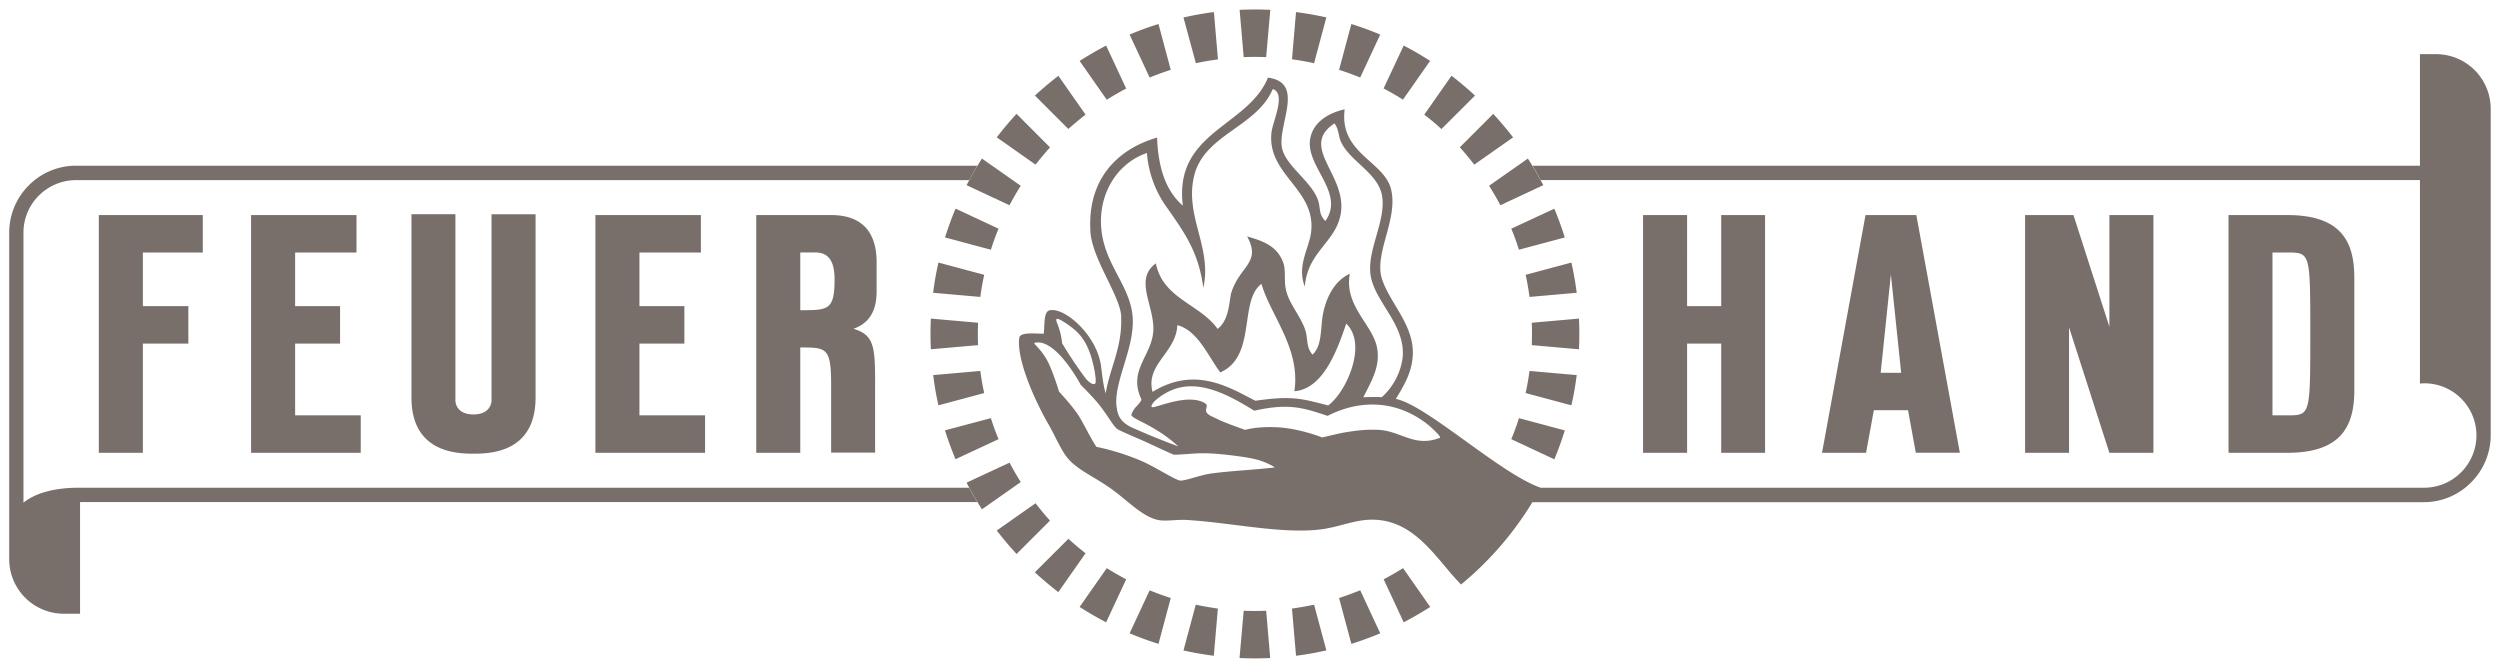
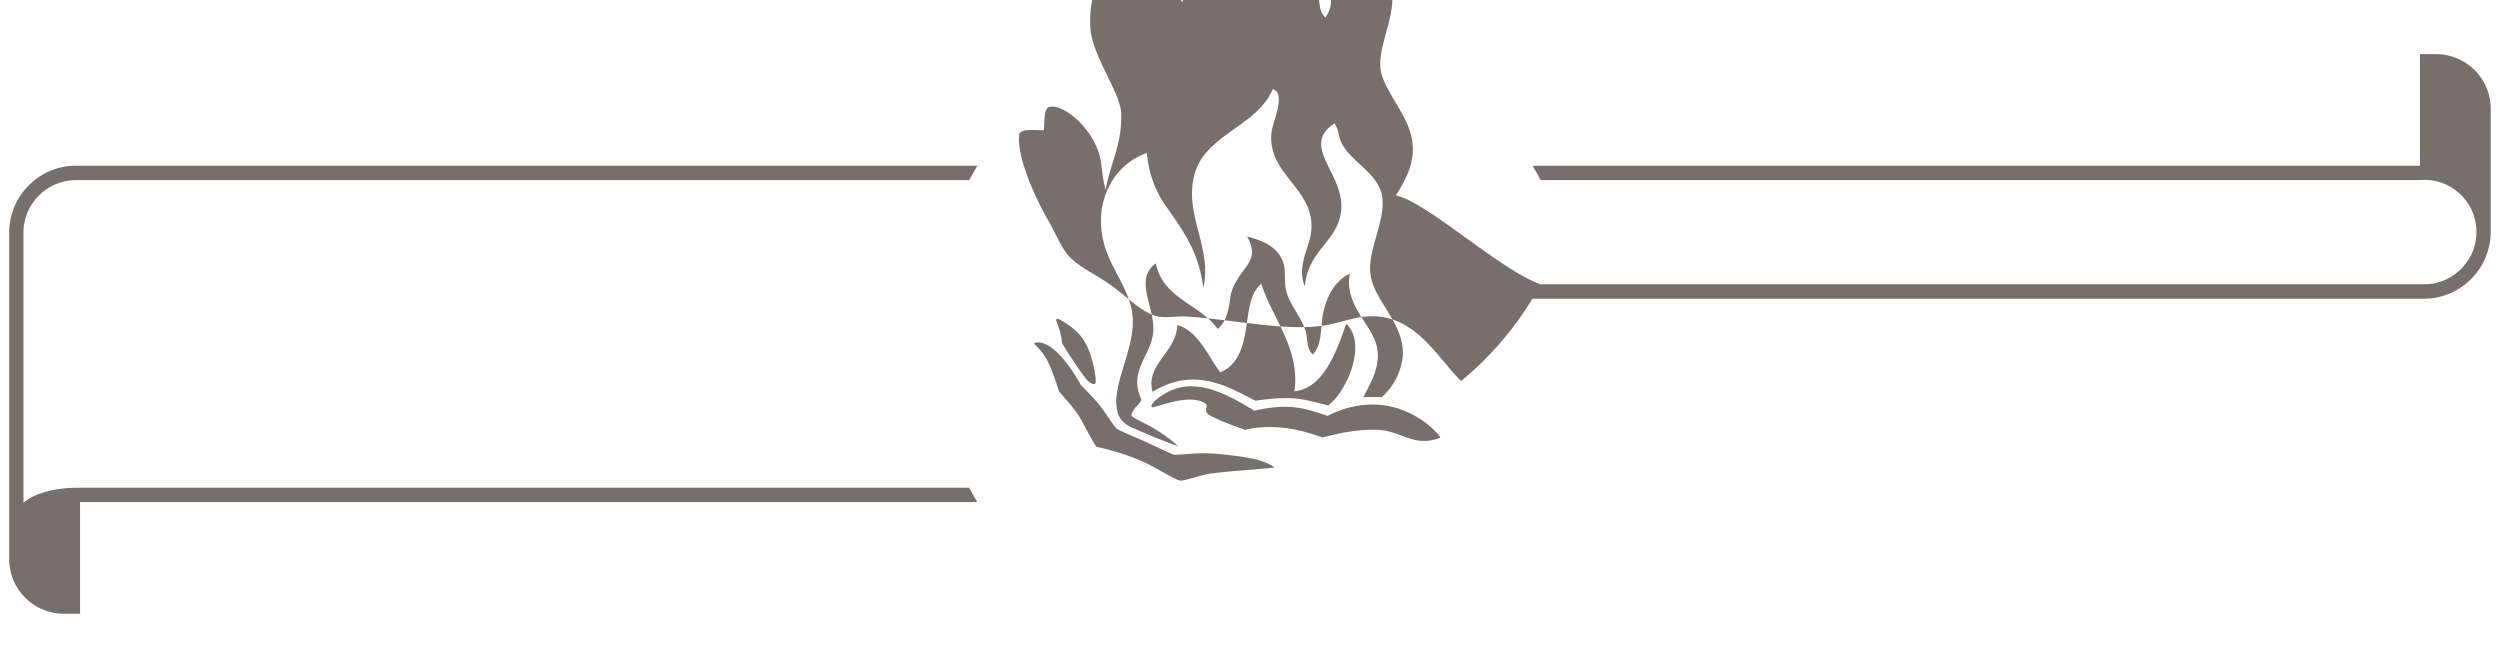
<svg xmlns="http://www.w3.org/2000/svg" width="277" height="74" viewBox="0 0 277 74" preserveAspectRatio="xMinYMin">
  <g fill="#786f6a">
-     <path d="M10.95 23.83v26.34h4.88v-12.1h5.04v-4.15h-5.04v-5.94h6.64v-4.15zm16.87 0v26.34h12.15v-4.15H32.7v-7.95h4.98v-4.15H32.7v-5.94h6.8v-4.15zm17.77-.1v20.31c0 6.02 4.88 6.23 6.87 6.23 2 0 6.88-.2 6.88-6.23v-20.3h-4.88v20.68s-.01 1.5-2 1.5c-2 0-2-1.5-2-1.5V23.73H45.6zm20.38.1v26.34h12.15v-4.15h-7.27v-7.95h4.98v-4.15h-4.98v-5.94h6.81v-4.15zm22.7 10.54v-6.4h1.64c1.4 0 2.16.84 2.16 2.98 0 3.44-.73 3.42-3.8 3.42m8.46-2.29v-3.01c0-3.57-1.82-5.24-5.04-5.24h-8.3v26.34h4.88V38.5c2.9 0 3.42 0 3.42 4.13v7.52h4.87v-6.02c0-5.4.17-6.94-2.4-7.7 2.57-.88 2.57-3.32 2.57-4.36m84.92-8.24v26.34h4.88v-12.1h3.78v12.1h4.86V23.83h-4.86v10.09h-3.78V23.83zm26.33 17.47l1.13-10.89 1.14 10.9h-2.27zm3.95-17.47h-5.63l-4.82 26.34h4.88l.86-4.72h3.79l.86 4.71h4.88l-4.82-26.33zm12.05 0v26.34h4.87v-13.9l4.47 13.9h4.88V23.83h-4.88V36.2l-3.98-12.37zm29.06 22.19h-1.65V27.98h1.65c2.54 0 2.54 0 2.54 9.02s0 9.02-2.54 9.02m0-22.19h-6.52v26.34h6.52c6.07 0 7.42-3.06 7.42-6.96v-12.4c0-3.92-1.34-6.98-7.42-6.98m-97.91 45.12c1-.52 1.99-1.1 2.94-1.7l-3.01-4.3c-.7.44-1.42.85-2.15 1.24l2.22 4.76zm-5.8 2.39a35.7 35.7 0 0 0 3.2-1.17l-2.22-4.77c-.77.32-1.55.6-2.34.86l1.36 5.08zm-2.77-69.41a36.3 36.3 0 0 0-3.36-.59l-.45 5.23c.82.11 1.64.26 2.45.43l1.36-5.07zm27.15 42.98a34 34 0 0 0 .59-3.35l-5.23-.46a30.8 30.8 0 0 1-.43 2.45l5.07 1.36zM140.29 6.33l.46-5.24a37 37 0 0 0-3.4 0l.45 5.24a30.2 30.2 0 0 1 2.49 0m31.93 44.56a35.7 35.7 0 0 0 1.16-3.2l-5.08-1.36c-.25.79-.53 1.57-.85 2.33l4.77 2.23zm1.16-24.57c-.34-1.1-.73-2.16-1.16-3.2l-4.77 2.22c.32.76.6 1.54.85 2.33l5.08-1.36zM143.6 72.66a33.7 33.7 0 0 0 3.36-.6L145.6 67c-.8.17-1.62.31-2.45.43l.45 5.22zm31.1-40.22a35.86 35.86 0 0 0-.59-3.35l-5.07 1.36c.18.8.32 1.62.43 2.45l5.23-.46zm-4.98 5.8l5.23.46a35.64 35.64 0 0 0 0-3.4l-5.23.46a32.08 32.08 0 0 1 0 2.48M171 20.52c-.53-1.01-1.1-2-1.71-2.95l-4.3 3.01c.44.7.86 1.42 1.25 2.16l4.75-2.22zM158.47 6.75a36.5 36.5 0 0 0-2.94-1.7L153.3 9.8a31 31 0 0 1 2.15 1.24l3.01-4.3zm4.96 3.84c-.83-.77-1.7-1.5-2.6-2.2l-3.02 4.31c.66.51 1.3 1.04 1.9 1.6l3.72-3.71zm4.22 4.63a36.4 36.4 0 0 0-2.2-2.6l-3.7 3.7c.56.62 1.08 1.26 1.6 1.92l4.3-3.02zM152.93 3.83a35.7 35.7 0 0 0-3.2-1.17l-1.36 5.08c.8.25 1.57.54 2.34.85l2.22-4.76zm-38.27 59.58c.83.77 1.7 1.5 2.6 2.2l3.02-4.31a30.6 30.6 0 0 1-1.9-1.6l-3.72 3.71zm-4.22-4.63c.7.9 1.42 1.77 2.2 2.6l3.7-3.7a30.61 30.61 0 0 1-1.6-1.92l-4.3 3.02zm-3.34-5.3c.52 1.01 1.09 2 1.7 2.95l4.3-3.02c-.44-.7-.86-1.41-1.24-2.15l-4.77 2.22zm27.39-52.14a33.7 33.7 0 0 0-3.36.6L132.5 7c.8-.17 1.63-.31 2.45-.42l-.45-5.24zm-14.87 65.91c.95.6 1.93 1.18 2.94 1.7l2.22-4.76c-.73-.39-1.45-.8-2.15-1.24l-3.01 4.3zM103.4 41.56c.13 1.13.33 2.25.58 3.35l5.07-1.36c-.18-.8-.32-1.62-.43-2.45l-5.23.46zm27.73 30.51c1.1.25 2.22.44 3.36.59l.45-5.23c-.82-.12-1.64-.26-2.45-.43l-1.36 5.07zm6.67-4.4l-.46 5.24a37 37 0 0 0 3.4 0l-.45-5.24a30.2 30.2 0 0 1-2.49 0m-12.64 2.5c1.04.44 2.11.83 3.2 1.17l1.36-5.08a36.1 36.1 0 0 1-2.34-.85l-2.22 4.76zM104.7 47.68c.35 1.1.74 2.16 1.17 3.2l4.77-2.22c-.32-.76-.6-1.54-.85-2.33l-5.08 1.35zm23.66-45.02c-1.1.34-2.16.73-3.2 1.17l2.22 4.76c.77-.31 1.54-.6 2.34-.85l-1.36-5.08zM117.27 8.4c-.9.69-1.77 1.42-2.6 2.19l3.7 3.7c.62-.55 1.26-1.08 1.91-1.59l-3.01-4.3zm-13.29 20.69a34 34 0 0 0-.59 3.35l5.23.46c.11-.83.25-1.65.43-2.45l-5.07-1.36zm4.39 6.67l-5.23-.46a35.64 35.64 0 0 0 0 3.4l5.23-.46a32.07 32.07 0 0 1 0-2.48m14.19-30.71c-1 .52-1.99 1.1-2.94 1.7l3.01 4.3c.7-.44 1.42-.85 2.15-1.24l-2.22-4.76zm-16.68 18.06a35.7 35.7 0 0 0-1.17 3.2l5.08 1.36c.25-.79.53-1.57.85-2.33l-4.77-2.23zm6.75-10.49c-.77.83-1.5 1.7-2.19 2.6l4.3 3.02c.52-.66 1.05-1.3 1.6-1.91l-3.7-3.71zm-3.83 4.95c-.61.95-1.18 1.94-1.7 2.95l4.75 2.22c.4-.74.8-1.46 1.25-2.15l-4.3-3.02z" />
-     <path d="M2.6 41.52V25.77c0-3.2 2.62-5.81 5.82-5.81h98.96l.91-1.6H8.42a7.34 7.34 0 0 0-5.23 2.18 7.38 7.38 0 0 0-2.17 5.23v36.18A6.05 6.05 0 0 0 7.05 68h1.82V55.63h99.42c-.31-.52-.62-1.05-.9-1.59H8.6c-2.14.01-4.5.43-6 1.66V41.52zm156.96 6.98c-2.87 1.13-4.36-.8-6.94-.88-1.39-.04-2.37.08-3.78.32-.5.09-2.34.53-2.34.53s-2.42-.97-4.84-1.12c-2.37-.14-3.7.28-3.7.28s-2.21-.77-2.95-1.14c-.93-.46-1.55-.6-1.34-1.3.05-.2.11-.33-.18-.53-2.02-1.18-5.83.77-5.9.42-.08-.46 1.13-1.36 2.12-1.8 3.15-1.41 6.6.6 9.27 2.23 3.87-.88 5.49-.3 8.12.57 3.72-1.91 7.83-1.7 11.2 1.04.48.4 1.38 1.26 1.26 1.38m-25.56 4c-1.03.15-2.73.8-3.24.75-.53-.06-2.92-1.6-4.3-2.18a26.12 26.12 0 0 0-4.98-1.56c-.7-1.07-1.2-2.17-1.85-3.27-.61-1.05-2.29-2.85-2.29-2.85s-.72-2.42-1.37-3.56c-.79-1.37-1.57-1.77-1.32-1.85 2.36-.55 5.1 4.67 5.1 4.67s1.29 1.26 2.01 2.16c.85 1.05 1.6 2.4 2 2.7.25.2 2.05.94 3.13 1.43.98.44 2.89 1.35 3.13 1.42.3.09 2.25-.16 3.42-.14 1.41.02 2.83.2 4.12.38 1.33.2 2.42.4 3.7 1.19-2.6.3-4.98.38-7.25.7M118.23 35.9c1.3.9 2.44 1.88 3.06 5.25.07.42.2 1.26.04 1.37-.26.19-.83-.3-1.09-.66a46.4 46.4 0 0 1-2.56-3.83 7.7 7.7 0 0 0-.48-2.05c-.31-.71-.3-.98 1.03-.08m30.93-.04c2.39 2.26.02 7.6-2 9.06-2.94-.74-3.9-1.11-8.06-.52-2.8-1.4-6.62-3.92-11.4-.98-.8-3.09 2.6-4.3 2.75-7.39 2.29.58 3.48 3.57 4.76 5.23 4.05-1.77 2.03-7.92 4.56-9.81 1 3.5 4.35 7.15 3.65 11.9 3.21-.27 4.74-4.55 5.74-7.49m-25.48 8.63c.02-2.7 1.97-6.03 1.83-9.18-.14-3-2.27-5.18-3.13-8.12-1.35-4.6.9-8.95 4.7-10.24a11.78 11.78 0 0 0 2.27 6.12c1.84 2.64 3.45 4.82 3.98 8.82 1.01-4.5-2.16-8.02-.99-12.52 1.16-4.48 6.94-5.33 8.68-9.5 1.52.48 0 3.58-.14 4.8-.52 4.69 4.9 6.25 4.4 10.96-.18 1.83-1.64 3.81-.7 6.12.27-3.86 3.47-4.92 3.98-8.11.7-4.26-4.66-7.36-.7-9.97.5.68.42 1.34.7 2 .96 2.18 4.1 3.47 4.56 5.97.5 2.73-1.6 5.92-1.28 8.69.35 3.08 4 5.63 3.56 9.39a7.18 7.18 0 0 1-2.3 4.29c-.64-.05-1.35-.01-2.04 0 .89-1.78 1.94-3.46 1.5-5.57-.54-2.54-3.65-4.59-3-8.11-1.6.73-2.6 2.46-2.99 4.55-.28 1.54-.06 3.4-1.14 4.41-.75-.81-.47-1.8-.85-2.85-.59-1.62-1.86-2.89-2.14-4.55-.17-1.06.05-1.98-.28-2.85-.64-1.67-2-2.3-3.98-2.84 1.62 2.94-.85 3.26-1.77 6.29-.2.69-.18 2.98-1.5 3.95-1.95-2.75-6.06-3.34-6.84-7.26-2.44 1.78-.18 4.65-.28 7.4-.11 2.81-2.86 4.42-1.32 7.67.03.1-.23.45-.5.73a2.4 2.4 0 0 0-.62.99c.1.51 2.57 1.08 5.21 3.49a73.75 73.75 0 0 1-5.35-2.19c-1.02-.56-1.37-1.17-1.48-2.16h-.01a4.67 4.67 0 0 1-.04-.56v-.06zM269.94 6h-1.81v12.36H169.8c.32.52.62 1.05.9 1.59h97.43v22.54l.5-.02a5.77 5.77 0 0 1 5.76 5.74v.02c0 3.2-2.6 5.81-5.81 5.81H170.7c-4.46-1.55-12.66-9.18-16.04-9.84.98-1.6 1.8-3.03 1.88-4.9.14-3.29-2.54-5.69-3.42-8.4-.91-2.82 1.85-6.66 1-9.97-.8-3.1-5.75-3.94-5.13-8.82-2.02.46-3.6 1.58-3.84 3.41-.39 3.02 3.9 5.87 1.7 8.97-.8-.8-.5-1.52-.85-2.42-.82-2.12-3.7-3.8-3.98-5.83-.35-2.64 2.54-7.1-1.53-7.64-2.2 5.44-10.45 5.98-9.43 14.18-1.87-1.6-2.74-4.18-2.85-7.54-4.59 1.34-7.68 4.77-7.4 10.25.08 3.17 3.56 7.57 3.42 9.82.08 3.27-1.28 5.54-1.72 8.28-.27-.9-.39-2.06-.5-2.92-.42-3.58-4.2-6.79-5.8-6.26-.6.25-.44 1.74-.57 2.56-1.05 0-2.53-.19-2.7.43-.34 2.36 1.66 6.9 3.27 9.68.68 1.18 1.28 2.64 1.99 3.56 1.08 1.4 3.07 2.18 4.98 3.56 1.7 1.22 3.41 3.06 5.12 3.41.86.18 2.1-.06 3.14 0 4.95.28 10.91 1.66 15.22 1 1.69-.26 3.17-.87 4.7-1 5.32-.45 7.81 4.46 10.53 7.15a36.12 36.12 0 0 0 7.9-9.12h98.78a7.34 7.34 0 0 0 5.22-2.18 7.38 7.38 0 0 0 2.18-5.23V12.05A6.06 6.06 0 0 0 269.94 6" />
+     <path d="M2.6 41.52V25.77c0-3.2 2.62-5.81 5.82-5.81h98.96l.91-1.6H8.42a7.34 7.34 0 0 0-5.23 2.18 7.38 7.38 0 0 0-2.17 5.23v36.18A6.05 6.05 0 0 0 7.05 68h1.82V55.63h99.42c-.31-.52-.62-1.05-.9-1.59H8.6c-2.14.01-4.5.43-6 1.66V41.52zm156.96 6.98c-2.87 1.13-4.36-.8-6.94-.88-1.39-.04-2.37.08-3.78.32-.5.09-2.34.53-2.34.53s-2.42-.97-4.84-1.12c-2.37-.14-3.7.28-3.7.28s-2.21-.77-2.95-1.14c-.93-.46-1.55-.6-1.34-1.3.05-.2.11-.33-.18-.53-2.02-1.18-5.83.77-5.9.42-.08-.46 1.13-1.36 2.12-1.8 3.15-1.41 6.6.6 9.27 2.23 3.87-.88 5.49-.3 8.12.57 3.72-1.91 7.83-1.7 11.2 1.04.48.4 1.38 1.26 1.26 1.38m-25.56 4c-1.03.15-2.73.8-3.24.75-.53-.06-2.92-1.6-4.3-2.18a26.12 26.12 0 0 0-4.98-1.56c-.7-1.07-1.2-2.17-1.85-3.27-.61-1.05-2.29-2.85-2.29-2.85s-.72-2.42-1.37-3.56c-.79-1.37-1.57-1.77-1.32-1.85 2.36-.55 5.1 4.67 5.1 4.67s1.29 1.26 2.01 2.16c.85 1.05 1.6 2.4 2 2.7.25.2 2.05.94 3.13 1.43.98.44 2.89 1.35 3.13 1.42.3.09 2.25-.16 3.42-.14 1.41.02 2.83.2 4.12.38 1.33.2 2.42.4 3.7 1.19-2.6.3-4.98.38-7.25.7M118.23 35.9c1.3.9 2.44 1.88 3.06 5.25.07.42.2 1.26.04 1.37-.26.19-.83-.3-1.09-.66a46.4 46.4 0 0 1-2.56-3.83 7.7 7.7 0 0 0-.48-2.05c-.31-.71-.3-.98 1.03-.08m30.93-.04c2.39 2.26.02 7.6-2 9.06-2.94-.74-3.9-1.11-8.06-.52-2.8-1.4-6.62-3.92-11.4-.98-.8-3.09 2.6-4.3 2.75-7.39 2.29.58 3.48 3.57 4.76 5.23 4.05-1.77 2.03-7.92 4.56-9.81 1 3.5 4.35 7.15 3.65 11.9 3.21-.27 4.74-4.55 5.74-7.49m-25.48 8.63c.02-2.7 1.97-6.03 1.83-9.18-.14-3-2.27-5.18-3.13-8.12-1.35-4.6.9-8.95 4.7-10.24a11.78 11.78 0 0 0 2.27 6.12c1.84 2.64 3.45 4.82 3.98 8.82 1.01-4.5-2.16-8.02-.99-12.52 1.16-4.48 6.94-5.33 8.68-9.5 1.52.48 0 3.58-.14 4.8-.52 4.69 4.9 6.25 4.4 10.96-.18 1.83-1.64 3.81-.7 6.12.27-3.86 3.47-4.92 3.98-8.11.7-4.26-4.66-7.36-.7-9.97.5.68.42 1.34.7 2 .96 2.18 4.1 3.47 4.56 5.97.5 2.73-1.6 5.92-1.28 8.69.35 3.08 4 5.63 3.56 9.39a7.18 7.18 0 0 1-2.3 4.29c-.64-.05-1.35-.01-2.04 0 .89-1.78 1.94-3.46 1.5-5.57-.54-2.54-3.65-4.59-3-8.11-1.6.73-2.6 2.46-2.99 4.55-.28 1.54-.06 3.4-1.14 4.41-.75-.81-.47-1.8-.85-2.85-.59-1.62-1.86-2.89-2.14-4.55-.17-1.06.05-1.98-.28-2.85-.64-1.67-2-2.3-3.98-2.84 1.62 2.94-.85 3.26-1.77 6.29-.2.69-.18 2.98-1.5 3.95-1.95-2.75-6.06-3.34-6.84-7.26-2.44 1.78-.18 4.65-.28 7.4-.11 2.81-2.86 4.42-1.32 7.67.03.1-.23.45-.5.73a2.4 2.4 0 0 0-.62.99c.1.51 2.57 1.08 5.21 3.49a73.75 73.75 0 0 1-5.35-2.19c-1.02-.56-1.37-1.17-1.48-2.16h-.01a4.67 4.67 0 0 1-.04-.56v-.06zM269.94 6h-1.81v12.36H169.8c.32.52.62 1.05.9 1.59h97.43l.5-.02a5.77 5.77 0 0 1 5.76 5.74v.02c0 3.2-2.6 5.81-5.81 5.81H170.7c-4.46-1.55-12.66-9.18-16.04-9.84.98-1.6 1.8-3.03 1.88-4.9.14-3.29-2.54-5.69-3.42-8.4-.91-2.82 1.85-6.66 1-9.97-.8-3.1-5.75-3.94-5.13-8.82-2.02.46-3.6 1.58-3.84 3.41-.39 3.02 3.9 5.87 1.7 8.97-.8-.8-.5-1.52-.85-2.42-.82-2.12-3.7-3.8-3.98-5.83-.35-2.64 2.54-7.1-1.53-7.64-2.2 5.44-10.45 5.98-9.43 14.18-1.87-1.6-2.74-4.18-2.85-7.54-4.59 1.34-7.68 4.77-7.4 10.25.08 3.17 3.56 7.57 3.42 9.82.08 3.27-1.28 5.54-1.72 8.28-.27-.9-.39-2.06-.5-2.92-.42-3.58-4.2-6.79-5.8-6.26-.6.25-.44 1.74-.57 2.56-1.05 0-2.53-.19-2.7.43-.34 2.36 1.66 6.9 3.27 9.68.68 1.18 1.28 2.64 1.99 3.56 1.08 1.4 3.07 2.18 4.98 3.56 1.7 1.22 3.41 3.06 5.12 3.41.86.18 2.1-.06 3.14 0 4.95.28 10.91 1.66 15.22 1 1.69-.26 3.17-.87 4.7-1 5.32-.45 7.81 4.46 10.53 7.15a36.12 36.12 0 0 0 7.9-9.12h98.78a7.34 7.34 0 0 0 5.22-2.18 7.38 7.38 0 0 0 2.18-5.23V12.05A6.06 6.06 0 0 0 269.94 6" />
  </g>
</svg>